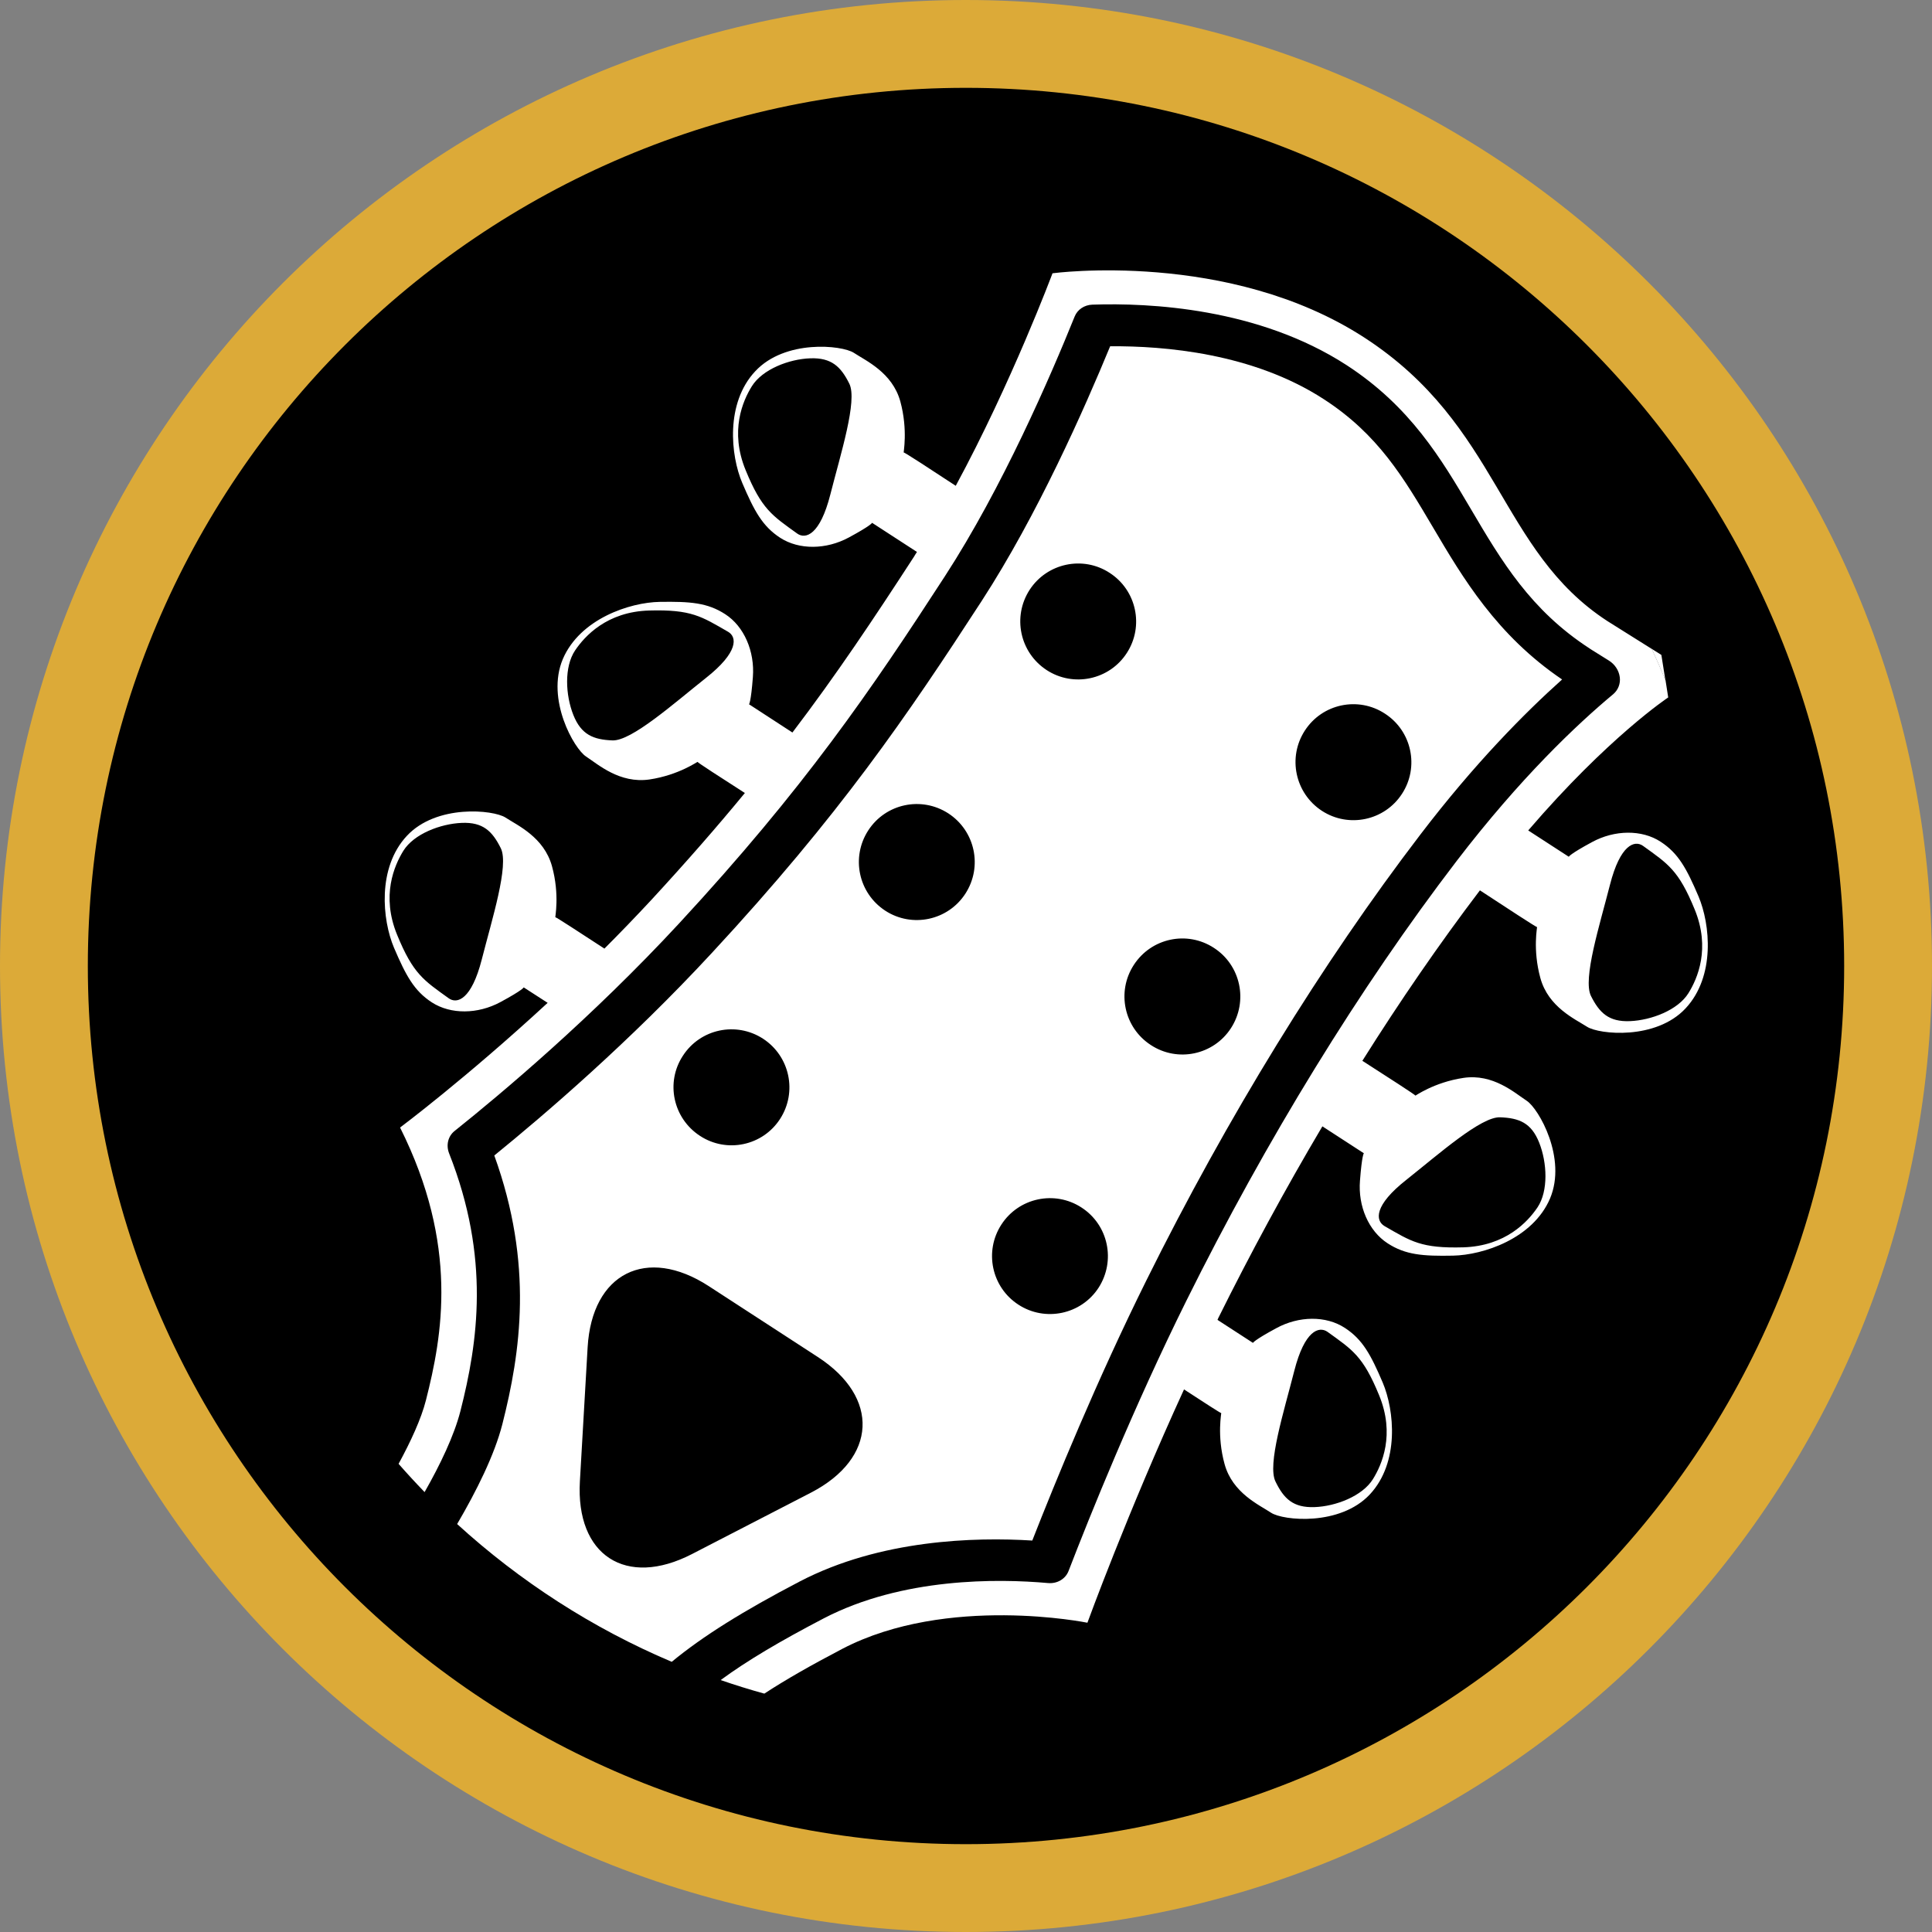
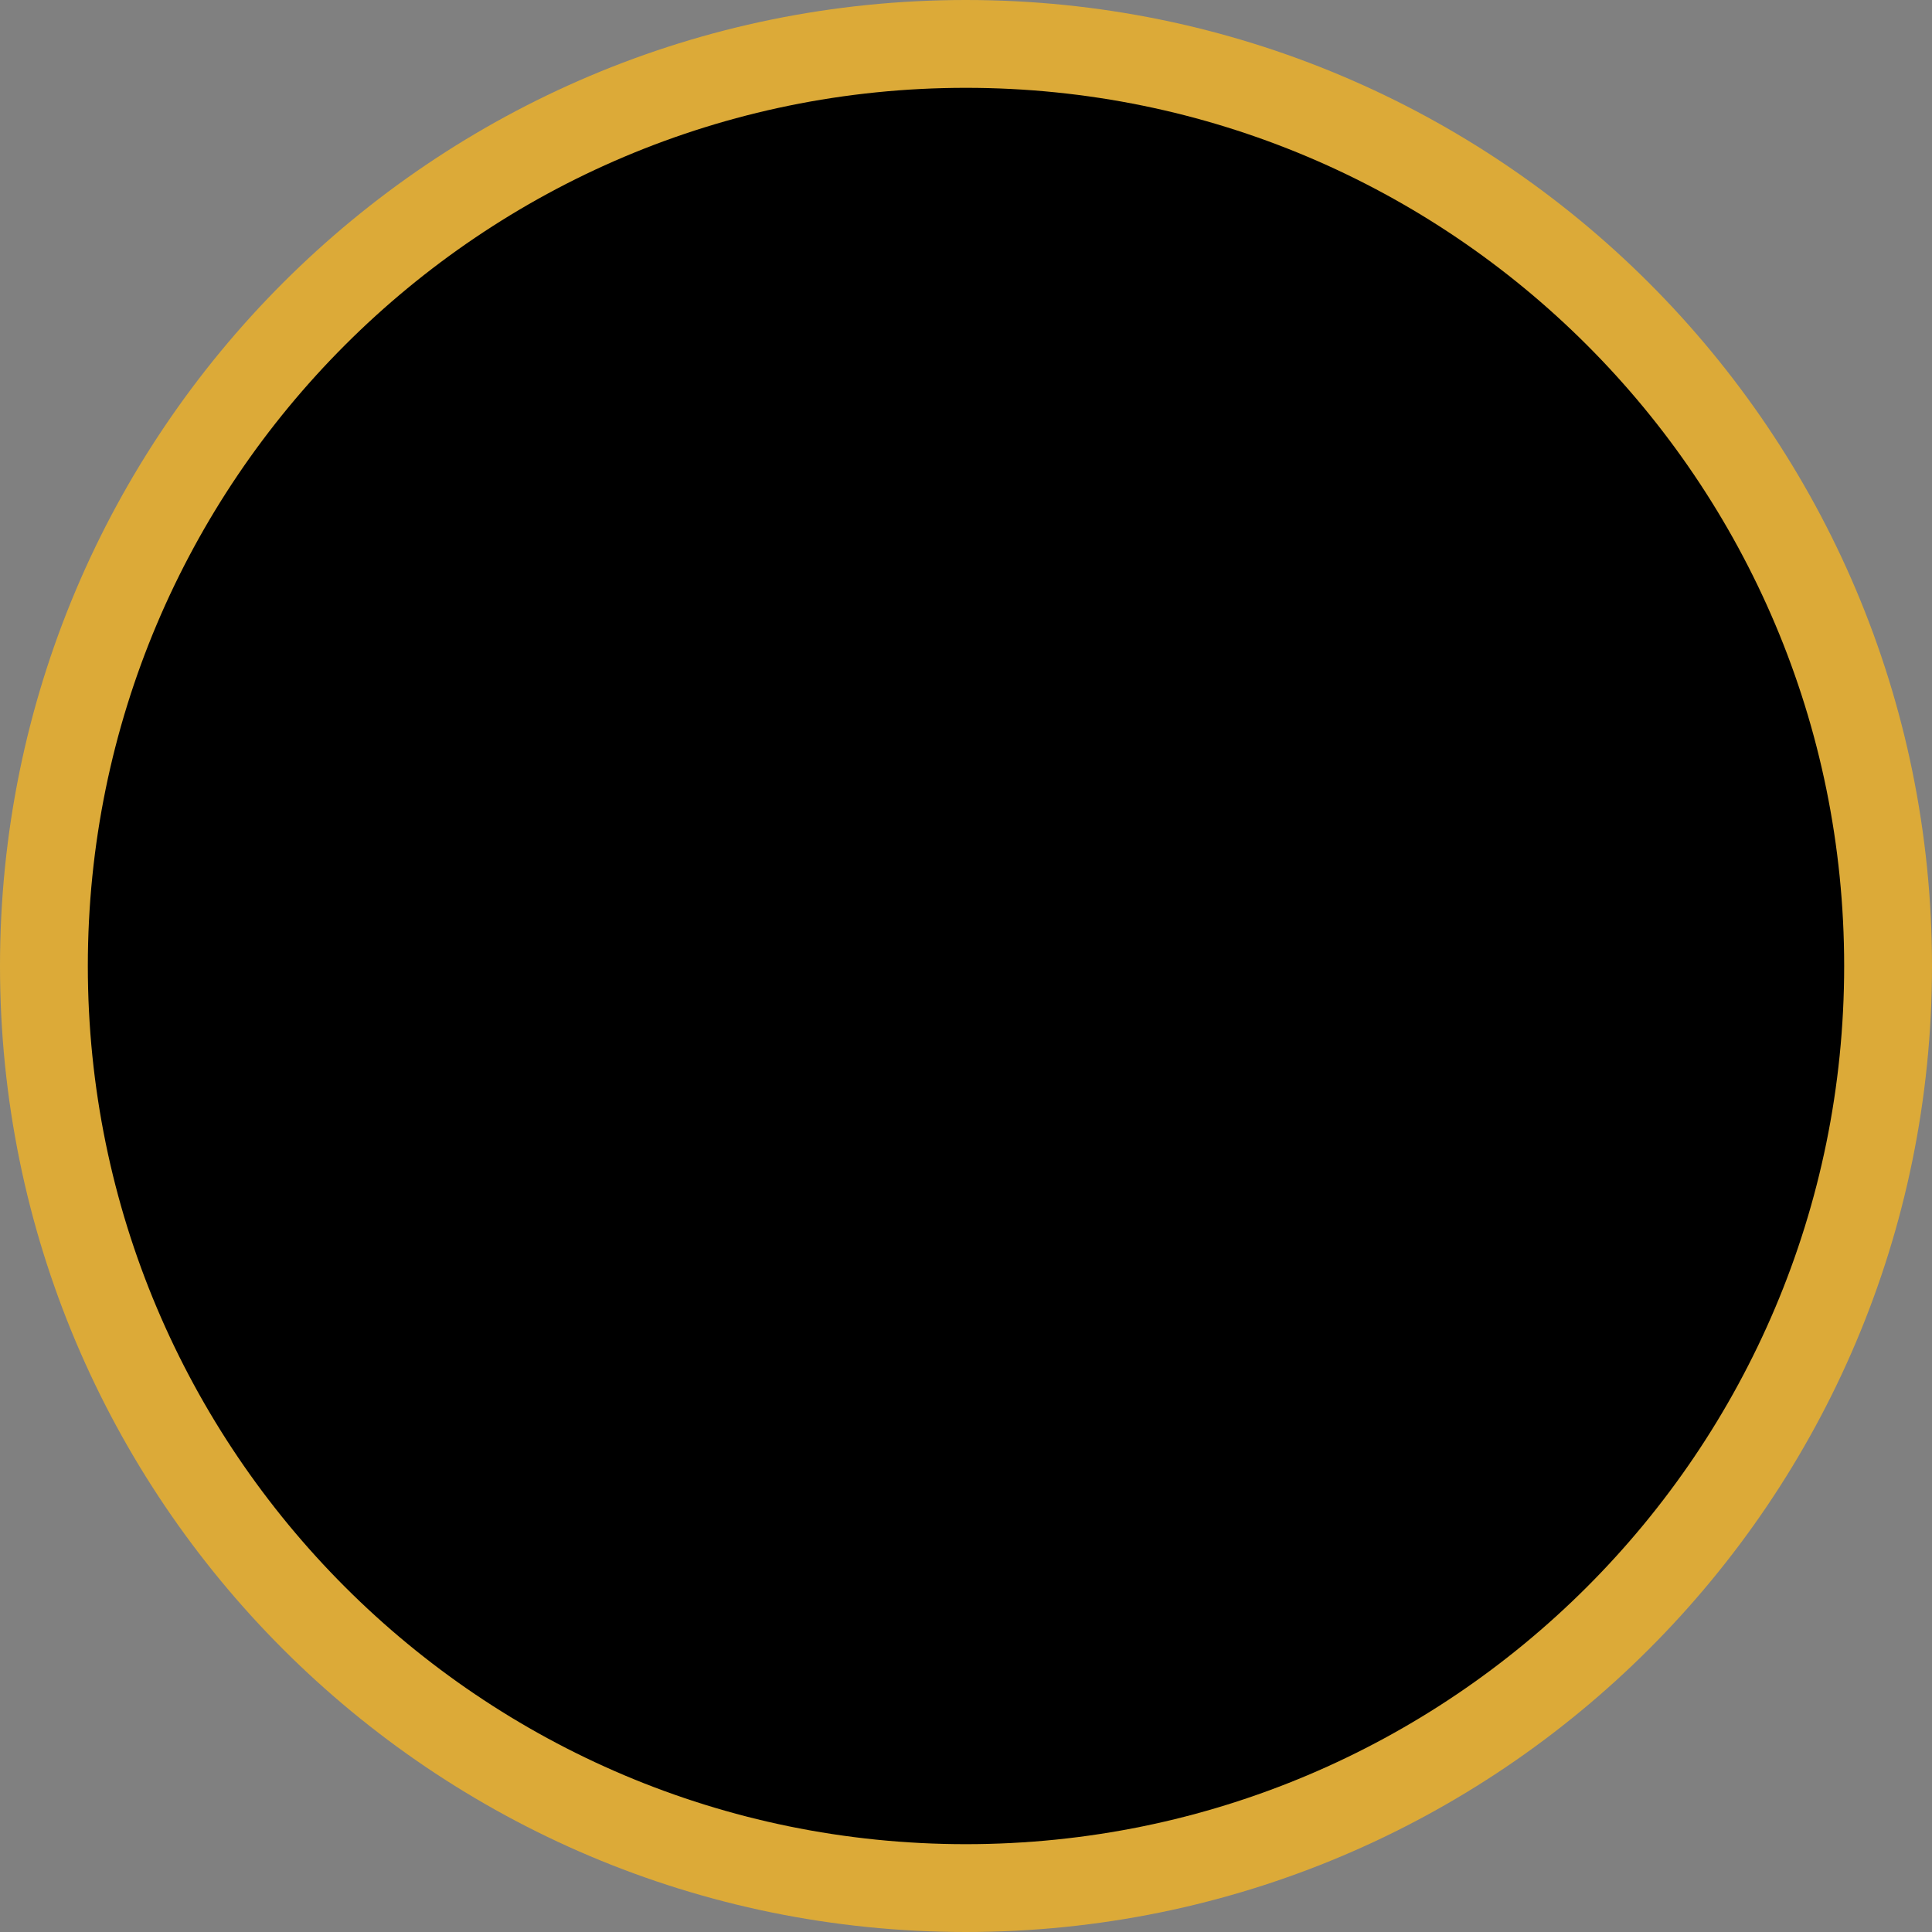
<svg xmlns="http://www.w3.org/2000/svg" version="1.1" id="Layer_1" x="0px" y="0px" width="130px" height="130px" viewBox="0 0 130 130" enable-background="new 0 0 130 130" xml:space="preserve">
  <rect x="0" y="0" width="130" height="130" fill="#808080" stroke="none" />
  <g id="icon">
    <path fill="#DCAA38" d="M130,65c0,35.9-29.11,65-65.01,65C29.1,130,0,100.9,0,65C0,29.1,29.1,0,64.99,0C100.89,0,130,29.1,130,65z" />
    <path d="M64.99,5.91C32.37,5.91,5.91,32.36,5.91,65c0,32.64,26.46,59.09,59.08,59.09c32.64,0,59.1-26.45,59.1-59.09   C124.09,32.36,97.63,5.91,64.99,5.91z" />
    <g>
-       <path fill="#FFFFFF" d="M111.79,44.07l-0.65-0.41c0.32,0.7,0.63,1.4,0.92,2.11L111.79,44.07z" />
-       <path fill="#FFFFFF" d="M73.17,109.19c0,0,2.69-7.39,6.5-15.7c1.32,0.86,2.49,1.62,2.5,1.59c0.04-0.06-0.31,1.48,0.23,3.44    c0.54,1.95,2.33,2.74,3.13,3.27c0.81,0.53,4.63,0.91,6.64-1.23c2.01-2.15,1.66-5.66,0.87-7.53c-0.8-1.87-1.35-2.9-2.55-3.68    c-1.27-0.83-3.09-0.81-4.61,0.02c-1.52,0.82-1.57,0.99-1.57,0.99l-2.39-1.55c0.02-0.03,0.04-0.07,0.05-0.11    c2.13-4.29,4.48-8.64,7.01-12.91l2.79,1.81c0,0-0.13,0.12-0.26,1.84c-0.14,1.72,0.58,3.39,1.86,4.22c1.2,0.78,2.37,0.87,4.4,0.83    c2.03-0.04,5.38-1.14,6.53-3.85c1.14-2.71-0.76-6.04-1.57-6.57c-0.81-0.53-2.26-1.84-4.26-1.54c-2,0.3-3.27,1.24-3.23,1.19    c0.02-0.03-1.87-1.25-3.57-2.34c2.51-3.99,5.16-7.85,7.91-11.47c1.75,1.15,3.82,2.5,3.84,2.47c0.04-0.06-0.31,1.48,0.23,3.44    c0.54,1.95,2.33,2.75,3.14,3.27s4.63,0.91,6.63-1.24c2.01-2.15,1.66-5.66,0.87-7.53c-0.8-1.87-1.35-2.9-2.55-3.68    c-1.27-0.83-3.1-0.8-4.61,0.02c-1.52,0.82-1.57,0.99-1.57,0.99l-2.73-1.77c5.4-6.29,9.42-8.95,9.42-8.95l-0.18-1.15    c-0.29-0.71-0.6-1.42-0.92-2.11l-2.98-1.87c-7.32-4.75-7.23-13.15-16.36-19.08c-9.14-5.93-20.99-4.33-20.99-4.33    s-2.73,7.31-6.51,14.3c-1.66-1.09-3.48-2.28-3.5-2.24c-0.04,0.06,0.3-1.49-0.23-3.44c-0.54-1.95-2.33-2.74-3.13-3.27    c-0.81-0.52-4.63-0.91-6.63,1.24c-2.01,2.14-1.67,5.66-0.87,7.53c0.8,1.87,1.35,2.9,2.55,3.68c1.27,0.82,3.09,0.8,4.61-0.02    c1.52-0.82,1.57-0.99,1.57-0.99l3.02,1.96c-0.07,0.11-0.14,0.21-0.2,0.32c-2.72,4.19-5.22,7.94-8.18,11.83l-2.92-1.9    c0,0,0.13-0.12,0.26-1.84c0.13-1.72-0.59-3.4-1.86-4.22c-1.2-0.78-2.37-0.86-4.4-0.83c-2.03,0.03-5.38,1.15-6.53,3.85    c-1.14,2.71,0.76,6.04,1.57,6.56c0.81,0.53,2.26,1.83,4.26,1.54c2.01-0.3,3.27-1.24,3.24-1.18c-0.02,0.03,1.59,1.07,3.18,2.09    c-1.85,2.25-3.91,4.61-6.28,7.18c-1.05,1.13-2.11,2.23-3.17,3.29c-1.61-1.05-3.28-2.14-3.3-2.11c-0.04,0.06,0.31-1.49-0.23-3.44    c-0.54-1.95-2.32-2.74-3.13-3.27c-0.81-0.52-4.63-0.91-6.63,1.23c-2.01,2.15-1.66,5.66-0.87,7.53c0.8,1.87,1.35,2.9,2.55,3.68    c1.27,0.82,3.09,0.8,4.61-0.02s1.57-0.99,1.57-0.99l1.61,1.04c-5.49,5.07-9.93,8.39-9.93,8.39c3.97,7.93,2.84,14.02,1.74,18.35    c-0.32,1.26-1.02,2.77-1.84,4.28c0.57,0.65,1.15,1.28,1.75,1.9c1.06-1.86,1.99-3.81,2.41-5.45c1.18-4.63,2.02-10.31-0.76-17.34    c-0.22-0.56-0.07-1.16,0.37-1.51c3.13-2.5,9.24-7.63,15.1-13.96c8.44-9.12,12.92-15.7,17.88-23.35    c3.88-5.97,7.14-13.52,8.74-17.49c0.19-0.47,0.65-0.78,1.19-0.8c3.84-0.13,11.17,0.22,17.11,4.07c4.29,2.79,6.36,6.29,8.36,9.68    c2.06,3.5,4.02,6.81,8,9.39l0.04,0.03l1.25,0.78c0.4,0.25,0.67,0.66,0.73,1.11c0.06,0.44-0.11,0.87-0.44,1.15    c-2.45,2.04-6.26,5.64-10.54,11.23c-6.52,8.52-12.81,18.76-18.19,29.6c-3.55,7.16-6.49,14.46-7.92,18.17    c-0.21,0.54-0.77,0.87-1.39,0.81c-3.36-0.3-9.79-0.38-15.09,2.38c-2.93,1.53-5.15,2.84-6.93,4.15c0.97,0.33,1.95,0.64,2.94,0.91    c1.42-0.93,3.14-1.91,5.26-3.02C63.75,107.27,73.17,109.19,73.17,109.19z M87.09,92.24c0.69-2.71,1.66-3.03,2.24-2.62    c1.68,1.21,2.39,1.63,3.47,4.27c1.08,2.63,0.19,4.66-0.42,5.64c-0.71,1.14-2.5,1.83-3.93,1.88c-1.43,0.05-2.06-0.56-2.62-1.71    C85.25,98.57,86.4,94.96,87.09,92.24z M94.64,79.38c2.19-1.74,5.02-4.25,6.3-4.2c1.28,0.05,2.1,0.37,2.63,1.71    c0.53,1.33,0.63,3.25-0.12,4.36c-0.65,0.96-2.14,2.59-4.98,2.68c-2.85,0.08-3.52-0.4-5.31-1.43    C92.54,82.13,92.44,81.11,94.64,79.38z M108.33,59.54c0.69-2.71,1.66-3.03,2.23-2.62c1.68,1.21,2.39,1.63,3.47,4.27    c1.08,2.63,0.19,4.66-0.42,5.64c-0.71,1.14-2.5,1.82-3.93,1.88s-2.06-0.56-2.63-1.7C106.49,65.86,107.64,62.25,108.33,59.54z     M55.87,33.28c-0.69,2.71-1.66,3.03-2.23,2.62c-1.68-1.21-2.39-1.63-3.47-4.27c-1.08-2.63-0.19-4.66,0.42-5.64    c0.71-1.14,2.5-1.83,3.93-1.88c1.43-0.05,2.06,0.56,2.63,1.71C57.71,26.96,56.56,30.56,55.87,33.28z M47.51,45.61    c-2.19,1.74-5.02,4.26-6.3,4.21c-1.28-0.05-2.1-0.38-2.63-1.71c-0.53-1.33-0.63-3.24,0.12-4.35c0.65-0.96,2.14-2.6,4.98-2.68    c2.85-0.08,3.52,0.4,5.31,1.43C49.6,42.86,49.7,43.88,47.51,45.61z M32.42,64.55c-0.69,2.71-1.66,3.03-2.23,2.62    c-1.68-1.21-2.39-1.63-3.47-4.27c-1.08-2.63-0.19-4.66,0.42-5.65c0.71-1.14,2.5-1.82,3.93-1.88c1.43-0.06,2.06,0.56,2.63,1.71    C34.26,58.23,33.11,61.84,32.42,64.55z" />
-       <path fill="#FFFFFF" d="M69.46,103.66c1.55-3.95,4.34-10.78,7.67-17.49c5.45-10.99,11.83-21.36,18.44-30.01    c3.68-4.82,7.05-8.21,9.54-10.44c-4.4-2.98-6.68-6.83-8.69-10.24c-1.98-3.35-3.68-6.24-7.33-8.61c-4.78-3.11-10.76-3.6-14.39-3.57    c-1.73,4.2-4.89,11.35-8.64,17.13c-5.03,7.75-9.57,14.42-18.15,23.68C42.37,70.1,36.6,75.04,33.26,77.75    c2.65,7.33,1.77,13.25,0.54,18.09c-0.53,2.07-1.74,4.49-3.04,6.71c4.22,3.85,9.1,7.01,14.44,9.27c2.11-1.74,4.81-3.42,8.62-5.41    C59.24,103.59,65.59,103.42,69.46,103.66z M87.8,49.16c1.17-1.81,3.59-2.32,5.39-1.14c1.81,1.17,2.32,3.59,1.15,5.39    c-1.17,1.81-3.59,2.32-5.39,1.15C87.14,53.38,86.63,50.96,87.8,49.16z M81.68,63.78c1.81,1.17,2.32,3.59,1.15,5.4    c-1.17,1.81-3.59,2.32-5.39,1.14c-1.81-1.17-2.32-3.59-1.15-5.39C77.46,63.12,79.87,62.6,81.68,63.78z M69.28,39.69    c1.17-1.8,3.59-2.32,5.39-1.14c1.81,1.17,2.32,3.59,1.15,5.39c-1.17,1.81-3.59,2.32-5.39,1.15C68.62,43.91,68.11,41.5,69.28,39.69    z M67.38,82.4c1.17-1.81,3.59-2.32,5.39-1.15c1.81,1.17,2.32,3.58,1.15,5.4c-1.17,1.8-3.59,2.31-5.39,1.14    C66.72,86.62,66.21,84.2,67.38,82.4z M58.42,55.88c1.17-1.81,3.58-2.32,5.39-1.15c1.81,1.18,2.32,3.59,1.15,5.4    s-3.59,2.32-5.39,1.15C57.76,60.1,57.25,57.69,58.42,55.88z M45.95,71.04c1.17-1.81,3.58-2.32,5.39-1.15    c1.81,1.18,2.32,3.59,1.15,5.4c-1.17,1.81-3.59,2.32-5.39,1.14C45.29,75.25,44.77,72.84,45.95,71.04z M39.02,99.67l0.52-9.01    c0.29-4.99,3.96-6.84,8.15-4.12l7.34,4.77c4.19,2.72,3.98,6.82-0.45,9.12l-8.02,4.14C42.12,106.86,38.73,104.66,39.02,99.67z" />
-     </g>
+       </g>
  </g>
</svg>